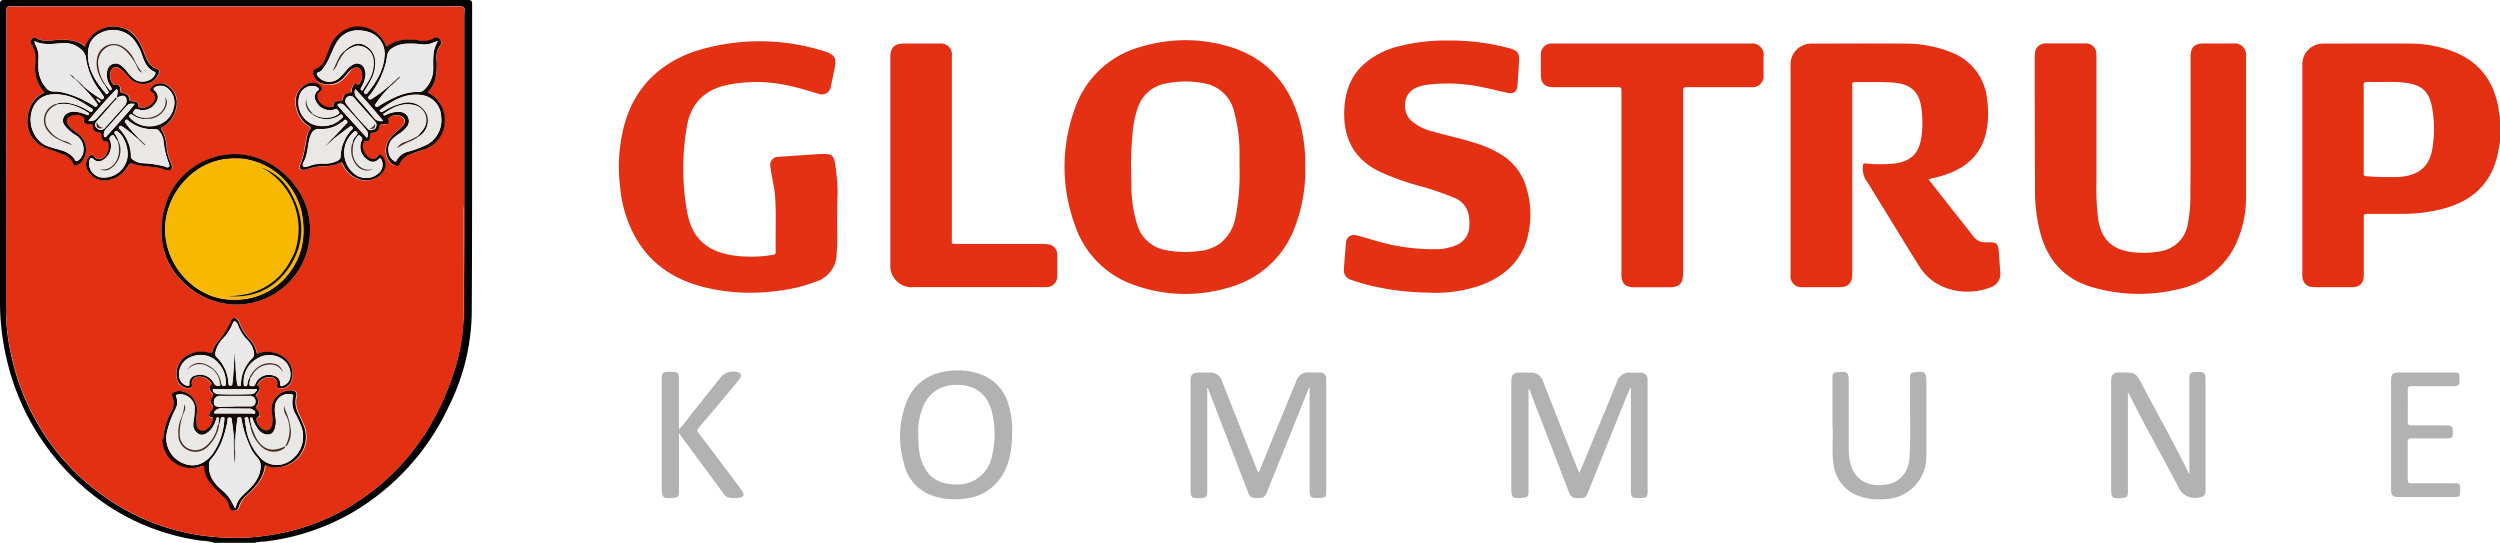
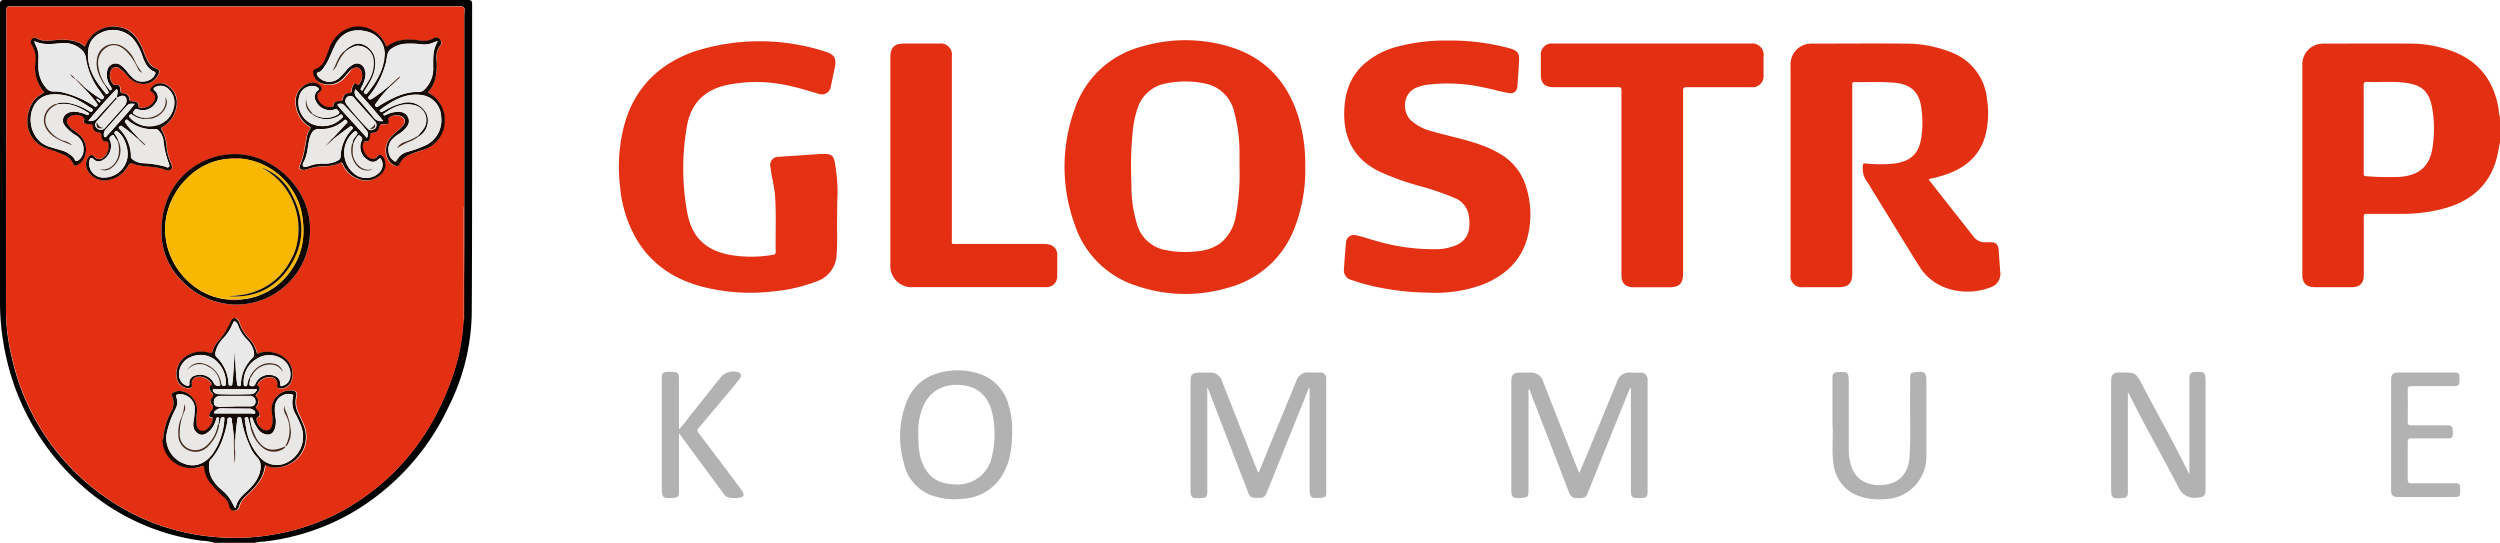
<svg xmlns="http://www.w3.org/2000/svg" id="Layer_1" data-name="Layer 1" viewBox="0 0 529.68 115.02">
  <defs>
    <style>.cls-1{fill:#e43012;}.cls-2{fill:#020202;}.cls-3{fill:#e43013;}.cls-4{fill:#b3b2b2;}.cls-5{fill:#e33012;}.cls-6{fill:#150a06;}.cls-7{fill:#0f0500;}.cls-8{fill:#eae9e9;}.cls-9{fill:#e9e8e7;}.cls-10{fill:#472a1b;}.cls-11{fill:#f9b800;}</style>
  </defs>
  <path class="cls-1" d="M529.68,30.11c-.22,1.09-.39,2.19-.66,3.27-1.48,5.71-5.3,9.09-10.85,10.7a33.49,33.49,0,0,1-9,1.23c-2.56,0-5.12,0-7.68,0-.55,0-.68.16-.67.69,0,4.09,0,8.18,0,12.28,0,1.74-.84,2.57-2.6,2.57h-7.76c-1.78,0-2.66-.87-2.66-2.62V13.78a4.38,4.38,0,0,1,4.41-4.54c6.23,0,12.45-.05,18.68,0a25.38,25.38,0,0,1,8.77,1.64c5.65,2.15,8.74,6.32,9.73,12.19a6.77,6.77,0,0,0,.3,1.78Zm-28.87-2.79V36.6c0,.35-.08.7.49.73a59.22,59.22,0,0,0,7.05.15c4.1-.27,6.37-2.18,7-6a26,26,0,0,0,.1-7.72c-.6-4.43-2.18-5.92-6.65-6.31-2.43-.21-4.86,0-7.29-.09-.59,0-.73.16-.72.73C500.82,21.18,500.81,24.25,500.81,27.32Z" />
  <path class="cls-2" d="M45.36,115a9.56,9.56,0,0,0-2.66-.44,47.38,47.38,0,0,1-25.37-11.69,50.88,50.88,0,0,1-16-27.14A52.63,52.63,0,0,1,0,64.43Q0,32.69,0,.94C0,.15.21,0,1,0Q50,0,99.1,0c.7,0,.93.12.93.89,0,8.19,0,16.38,0,24.57,0,13.63,0,27.27-.08,40.91a45.65,45.65,0,0,1-4.88,19.76,50.92,50.92,0,0,1-20.56,22.54,48.23,48.23,0,0,1-18.58,6.08A7.45,7.45,0,0,0,54,115Zm53-71.23c0-.33,0-.66,0-1V3.64a11.31,11.31,0,0,1,.06-1.3c.06-.64-.07-1-.85-1q-47.73,0-95.45,0c-.6,0-.76.15-.76.75,0,8.22,0,16.43,0,24.64q0,18.66-.07,37.31v.07A43.14,43.14,0,0,0,2.49,75.71a48.91,48.91,0,0,0,20,29.77,47,47,0,0,0,22.8,8.27,46.12,46.12,0,0,0,12.08-.41,46.35,46.35,0,0,0,16.17-5.7c10.68-6.27,17.83-15.46,22-27a43.19,43.19,0,0,0,2.64-12.77,2.21,2.21,0,0,0,.12-1c0-2.27,0-4.55,0-6.83Q98.38,51.88,98.36,43.79Z" />
  <path class="cls-1" d="M408.6,38l4.7,6c1.58,2,3.19,4,4.74,6a3.07,3.07,0,0,0,2.85,1.33l.46,0c1.63-.05,2,.34,2.14,1.95.08,1.4.21,2.8.29,4.21a3,3,0,0,1-2.19,3.44c-4.46,1.75-11.41,1.1-14.9-4.43S400,45.6,396.6,40.17a14.92,14.92,0,0,0-1-1.63,4.6,4.6,0,0,1-.89-3.45c0-.38.1-.49.53-.46a28.67,28.67,0,0,0,6.28,0c3.42-.54,5.06-2.13,5.56-5.54A21.8,21.8,0,0,0,407,22.4c-.5-3.06-2.36-4.6-5.69-4.88-2.79-.24-5.58-.07-8.37-.13-.42,0-.51.15-.5.53,0,1.13,0,2.25,0,3.38V57.91c0,2.13-.8,2.94-2.9,2.94H382a2.34,2.34,0,0,1-2.63-2.65V13.89a4.39,4.39,0,0,1,4.52-4.65c6.54,0,13.07-.06,19.6,0a25.81,25.81,0,0,1,10.46,2.07A11.74,11.74,0,0,1,421,21.12a18.93,18.93,0,0,1-.32,7.46c-1.08,4.07-3.79,6.61-7.61,8.11a24.75,24.75,0,0,1-3.75,1.1C409.11,37.83,408.9,37.9,408.6,38Z" />
  <path class="cls-3" d="M276.54,35a34,34,0,0,1-2.22,13.2,20.61,20.61,0,0,1-13.79,12.66,31.84,31.84,0,0,1-19.78-.32,20.19,20.19,0,0,1-13.06-13,35.82,35.82,0,0,1,0-24.42A20.43,20.43,0,0,1,242,9.84a32.36,32.36,0,0,1,18-.09c8.08,2.27,13,7.71,15.3,15.7A33.76,33.76,0,0,1,276.54,35Zm-13.92.44c0-.9,0-1.79,0-2.69a34,34,0,0,0-1.14-9.09,7.89,7.89,0,0,0-6.34-6,20.37,20.37,0,0,0-8,0A7.7,7.7,0,0,0,241,23,21.2,21.2,0,0,0,240,27.78a76.69,76.69,0,0,0-.28,11.34A27.28,27.28,0,0,0,241,47.8a7.66,7.66,0,0,0,5.8,5.15,21.43,21.43,0,0,0,7.1.26,9.4,9.4,0,0,0,4.58-1.62A9.09,9.09,0,0,0,261.78,46,47.47,47.47,0,0,0,262.62,35.45Z" />
-   <path class="cls-1" d="M464.12,27.91V12c0-2,.82-2.79,2.8-2.79h6.37a2.36,2.36,0,0,1,2.57,2.58c0,10,0,19.91,0,29.86a23,23,0,0,1-2.37,10.52,17.2,17.2,0,0,1-11.78,9.05,35.31,35.31,0,0,1-18.28-.33c-6.23-1.75-9.84-6-11.32-12.22a34.56,34.56,0,0,1-.95-8q-.06-14.22-.06-28.46c0-.31,0-.62.05-.92a2.2,2.2,0,0,1,2.23-2.09c2.84,0,5.69,0,8.53,0a2.21,2.21,0,0,1,2.26,2.23c0,.23,0,.46,0,.69,0,8.72,0,17.45,0,26.17a55.42,55.42,0,0,0,.35,8c.55,3.74,2.34,6,5.66,6.83a11.78,11.78,0,0,0,2,.36,20,20,0,0,0,5.73-.27,7,7,0,0,0,5.63-5.78,31.45,31.45,0,0,0,.53-6.78C464.14,36.45,464.12,32.18,464.12,27.91Z" />
  <path class="cls-3" d="M177.37,45.76c-.09,2.36.13,5.25-.12,8.14a6.16,6.16,0,0,1-4,5.63,34.6,34.6,0,0,1-9.07,2.17A41.18,41.18,0,0,1,149,60.8c-6.18-1.59-11.16-4.86-14.37-10.51a27.07,27.07,0,0,1-3.25-10.7,34.68,34.68,0,0,1,.94-13.3c2.18-7.67,7.22-12.66,14.63-15.33a45.32,45.32,0,0,1,28,0c1.88.62,2.32,1.41,1.91,3.37-.27,1.3-.53,2.6-.81,3.9a1.92,1.92,0,0,1-2.59,1.65c-2.21-.64-4.4-1.34-6.66-1.8a31.16,31.16,0,0,0-12.65-.1c-4.89,1-7.83,4-8.63,8.86a52.14,52.14,0,0,0,.11,18.31c1,5.3,4.13,8.08,9.48,8.93a26.93,26.93,0,0,0,8.64-.09c.42-.07.61-.16.6-.64-.07-3.84.12-7.67-.11-11.51-.13-2.18-.74-4.28-1-6.43a1.73,1.73,0,0,1,1.73-2.19l8.8-.59c.36,0,.72,0,1.08,0,1.27,0,1.74.4,2,1.65a38.77,38.77,0,0,1,.62,6.71C177.38,42.36,177.37,43.79,177.37,45.76Z" />
  <path class="cls-3" d="M306.77,8.59A47.94,47.94,0,0,1,320,10.28c1.51.45,1.93,1,1.85,2.54-.09,1.79-.22,3.57-.35,5.36-.1,1.22-.74,1.75-2,1.51-1.73-.33-3.43-.82-5.16-1.16A35.13,35.13,0,0,0,302.06,18a9.36,9.36,0,0,0-1.63.44c-3.42,1.16-3.32,5.25-1.56,7a10.62,10.62,0,0,0,4.72,2.43c3.15.9,6.36,1.55,9.46,2.59a24.34,24.34,0,0,1,4.75,2.12,12.06,12.06,0,0,1,5.54,7,19.36,19.36,0,0,1,.3,10.67c-1.31,5-4.74,8.1-9.4,10A28.74,28.74,0,0,1,302.66,62a56.05,56.05,0,0,1-12.24-1.48,39.82,39.82,0,0,1-4-1.18,2.12,2.12,0,0,1-1.67-2.43c.11-1.83.26-3.67.43-5.5a1.69,1.69,0,0,1,2.19-1.56c1.61.38,3.18.93,4.78,1.36A43.1,43.1,0,0,0,304,52.8a11.15,11.15,0,0,0,4.56-.87,4.37,4.37,0,0,0,2.74-3.85,9.92,9.92,0,0,0-.1-2.37,4.83,4.83,0,0,0-3.09-3.8,58.75,58.75,0,0,0-7.61-2.58,55.27,55.27,0,0,1-8.27-3c-5.2-2.57-7.53-6.8-7.43-12.52.07-3.85,1.1-7.31,3.95-10a17.15,17.15,0,0,1,7.81-4.05A39.34,39.34,0,0,1,306.77,8.59Z" />
  <path class="cls-1" d="M350,9.23h20.9A2.41,2.41,0,0,1,373.65,12c0,1.3,0,2.61,0,3.91a2.35,2.35,0,0,1-2.58,2.57c-4.56,0-9.12,0-13.68,0-.63,0-.8.13-.79.78q0,19.31,0,38.61c0,2.25-.79,3-3.05,3h-7.38c-1.8,0-2.63-.84-2.63-2.62V19.47c0-1,0-1-1.07-1H329.11c-1.79,0-2.65-.84-2.65-2.61V11.77A2.29,2.29,0,0,1,329,9.23Z" />
  <path class="cls-1" d="M188.64,34V12.15c0-2.09.83-2.92,2.94-2.92H199a2.36,2.36,0,0,1,2.67,2.69q0,19.33,0,38.68c0,1.2-.17,1.08,1,1.08h18.13a6.42,6.42,0,0,1,1.45.13A2.12,2.12,0,0,1,224,53.88c0,1.56,0,3.12,0,4.68a2.29,2.29,0,0,1-2.54,2.28H193.53A4.51,4.51,0,0,1,188.64,56Z" />
  <path class="cls-4" d="M323.85,82.38v21.69c0,1.1-.23,1.33-1.33,1.42-2.1.16-2.32,0-2.32-2.16V81c0-1.67.39-2.06,2.08-2.06.67,0,1.33,0,2,0a2.58,2.58,0,0,1,2.64,1.83l3.41,8.7,4.05,10.27a4.5,4.5,0,0,0,.24.45c.59-1.42,1.14-2.73,1.68-4q3.13-7.62,6.27-15.24a2.71,2.71,0,0,1,3-2c.63.06,1.28,0,1.92,0a1.44,1.44,0,0,1,1.59,1.55c0,.26,0,.51,0,.77v22.87c0,1.11-.21,1.32-1.34,1.37-2.08.09-2.2,0-2.2-2.08V82.17l-.14,0c-.45,1.07-.9,2.13-1.33,3.2q-3.84,9.53-7.66,19.06c-.4,1-.65,1.12-2,1.11-.84,0-1.56-.09-1.94-1.09-2.7-7.11-5.46-14.21-8.2-21.31A1.1,1.1,0,0,0,323.85,82.38Z" />
  <path class="cls-4" d="M277.34,82.15l-2.5,6.22q-3.27,8.1-6.53,16.21a1.35,1.35,0,0,1-1.28.91h-.77c-1.22,0-1.44-.18-1.87-1.3l-8.5-22c-.19.26-.1.54-.1.78q0,10.61,0,21.19c0,1.08-.2,1.29-1.27,1.36-2.09.13-2.28,0-2.28-2.09q0-11.24,0-22.49c0-1.64.33-2,2-2,.66,0,1.33,0,2,0a2.51,2.51,0,0,1,2.68,1.85l7.5,19c.05.12.07.25.28.33L269,94.43l5.64-13.68a2.54,2.54,0,0,1,2.76-1.83c.72,0,1.44,0,2.15,0A1.29,1.29,0,0,1,281,80.4c0,1.53,0,3.07,0,4.6v19.27c0,.93-.15,1.1-1.07,1.21h-.23c-2.07.11-2.23,0-2.23-2.08V82.18Z" />
  <path class="cls-4" d="M463.87,100.43V98.82c0-6.27,0-12.54,0-18.81,0-.81.32-1.1,1-1.19l.3,0c1.93-.1,2.13.08,2.13,2v22.79c0,1.45-.38,1.7-1.81,1.84a3.72,3.72,0,0,1-4-2.35c-3.45-6.57-7.11-13-10.42-19.65a2.6,2.6,0,0,0-.23-.3v.75c0,6.81,0,13.62,0,20.42,0,.74-.21,1.11-.94,1.16-.13,0-.25,0-.38.06-2,.16-2.23-.09-2.23-2V80.91c0-1.6.39-2,2-2,3.16,0,3.25,0,4.73,2.88,3.17,6.07,6.55,12,9.57,18.19C463.64,100.09,463.71,100.17,463.87,100.43Z" />
  <path class="cls-4" d="M214.45,91.25c0,3.79-.47,6.89-2.23,9.66a10.37,10.37,0,0,1-8.16,4.76,14.61,14.61,0,0,1-6.57-.68,9.26,9.26,0,0,1-6-6.92,20.2,20.2,0,0,1,.7-13.2c1.59-3.71,4.57-5.65,8.48-6.23a14.43,14.43,0,0,1,6.81.56,9.35,9.35,0,0,1,6.2,6.58A17.14,17.14,0,0,1,214.45,91.25Zm-19.87.92a20.91,20.91,0,0,0,.18,3.36,9.31,9.31,0,0,0,2,4.83c1.56,1.77,3.58,2.24,5.86,2.28a7.34,7.34,0,0,0,7.53-5.92,20.06,20.06,0,0,0,.26-8.27c-.62-3.79-2.61-6.44-6.59-6.85-3.27-.33-6.3.7-8,4A13.36,13.36,0,0,0,194.58,92.17Z" />
  <path class="cls-4" d="M143.86,91.8v12.26c0,1.15-.18,1.34-1.3,1.43-2.1.17-2.35-.06-2.35-2.15V80.24c0-1.21.22-1.43,1.42-1.46,2.18,0,2.23,0,2.23,2.18v10A22.32,22.32,0,0,0,146,88.34c2.29-2.85,4.55-5.72,6.84-8.57a3.46,3.46,0,0,1,3.7-.84c.49.21.62.72.2,1.27-.7.94-1.46,1.84-2.21,2.74-2.18,2.61-4.36,5.22-6.57,7.8-.35.41-.18.67.06,1,2.54,3.36,5.09,6.72,7.62,10.09.56.74,1.11,1.47,1.62,2.24s.32,1.23-.62,1.38a6.47,6.47,0,0,1-2.06,0,1.79,1.79,0,0,1-1.24-.8q-4.41-6-8.86-12C144.33,92.37,144.15,92.17,143.86,91.8Z" />
  <path class="cls-4" d="M388.25,88.52c0-2.89,0-5.78,0-8.67a.9.9,0,0,1,.92-1h.15c2.21-.18,2.38,0,2.38,2.17,0,4.71,0,9.42,0,14.13a12,12,0,0,0,.44,3.32c1,3.49,4,4.63,7.13,4.25,3.57-.43,5.12-2.92,5.31-5.92.29-4.6.05-9.21.12-13.81,0-1.07,0-2.15,0-3.22a.73.73,0,0,1,.67-.85l.3-.06c2.17-.27,2.48,0,2.48,2.15,0,5.27,0,10.54,0,15.81a9,9,0,0,1-8.89,8.93,12.71,12.71,0,0,1-6.13-.94,8.11,8.11,0,0,1-4.65-6.43c-.4-2.51-.11-5-.18-7.58C388.23,90,388.25,89.26,388.25,88.52Z" />
  <path class="cls-4" d="M506.6,92.06c0-3.83,0-7.67,0-11.51,0-1.28.35-1.62,1.64-1.62,3.92,0,7.84,0,11.76,0,.92,0,1.06.14,1.1,1v.46c0,1.3-.12,1.42-1.39,1.42-2.94,0-5.89,0-8.83,0-.56,0-.75.13-.75.72q.06,3.42,0,6.83c0,.64.22.76.8.76,2.51,0,5,0,7.53,0,.95,0,1.2.25,1.23,1.22v.54c0,.84-.23,1-1.06,1-2.56,0-5.13,0-7.69,0-.64,0-.81.19-.81.83,0,2.63,0,5.26,0,7.9,0,.59.14.79.76.78,3.07,0,6.15,0,9.22,0,1,0,1.11.15,1.13,1.11,0,1.82,0,1.82-1.79,1.82H508.17c-1.19,0-1.57-.37-1.57-1.55C506.59,99.89,506.6,96,506.6,92.06Z" />
  <path class="cls-5" d="M98.24,67.86A43.19,43.19,0,0,1,95.6,80.63c-4.2,11.55-11.35,20.74-22,27a46.35,46.35,0,0,1-16.17,5.7,46.12,46.12,0,0,1-12.08.41,47,47,0,0,1-22.8-8.27,48.91,48.91,0,0,1-20-29.77A43.14,43.14,0,0,1,1.28,64.16v-.07q0-18.66.07-37.31c0-8.21,0-16.42,0-24.64,0-.6.16-.75.76-.75q47.73,0,95.45,0c.78,0,.91.32.85,1a11.31,11.31,0,0,0-.06,1.3V42.79c0,.34,0,.67,0,1-.22.27-.12.59-.12.89Zm-7.6-48.28A6.37,6.37,0,0,0,92.37,16a13.71,13.71,0,0,0,.17-3.13,4.16,4.16,0,0,1,.68-3.06,1.06,1.06,0,0,0,0-1.47,1,1,0,0,0-1.41-.13,4.55,4.55,0,0,1-3.1.36c-2.27-.29-4.51-.29-6.47,1.17-.36.27-.4,0-.5-.22a6.34,6.34,0,0,0-6.89-3.69,6.85,6.85,0,0,0-4.89,4.36c-.37.84-.67,1.71-1,2.55a3.45,3.45,0,0,1-2,2,.66.66,0,0,0-.48.77,2.61,2.61,0,0,0,1.22,2,4.34,4.34,0,0,0,5.16-.84c.41-.43.78-.88,1.18-1.32A2.94,2.94,0,0,1,75,14.41a1.1,1.1,0,0,1,1.54.57A2.83,2.83,0,0,1,76,17.85c-.14.13-.29.36-.5.09-.38-.48-.54-.09-.72.17a1.79,1.79,0,0,0-.3,1c0,.45-.2.66-.64.66a1.19,1.19,0,0,0-1.25,1.11c-.09.47-.31.52-.71.57-.61.06-1.34.07-1.34,1,0,.21-.23.23-.41.27a2.71,2.71,0,0,1-2.91-1.85c-.1-.45-.16-.9.31-1.24.76-.56.76-1,0-1.6a2.14,2.14,0,0,0-1.65-.48,4,4,0,0,0-3.22,3,6.27,6.27,0,0,0,2.65,6.19c.37.24.52.38.22.8a3.25,3.25,0,0,0-.52,1.19c-.45,2.11-.61,4.28-1.53,6.3-.32.7.14,1.1.93,1a3.08,3.08,0,0,0,.6-.14,11.58,11.58,0,0,1,3.45-.65,7.74,7.74,0,0,0,3.37-.61c.44-.24.57-.14.77.28a5.64,5.64,0,0,0,4,3.26,4.43,4.43,0,0,0,4.44-1.62,2.82,2.82,0,0,0,0-3.3c-.45-.54-.81-.58-1.23,0a1.09,1.09,0,0,1-1.14.43c-1.27-.14-2.38-2.46-1.68-3.5.06-.08.16-.2.21-.19,1.16.22,1-.68,1.13-1.32.06-.38.2-.46.53-.48a1.27,1.27,0,0,0,1.33-1.05c.1-.57.25-.82.93-.79.46,0,1.51.13,1-1,0-.07.07-.23.14-.32a2.51,2.51,0,0,1,3-.17c.7.62.59,1.29-.4,2.26-.34.34-.73.64-1.1,1s-.7.6-1,.93a4.29,4.29,0,0,0-.59,4.78,2.84,2.84,0,0,0,1.47,1.28.63.63,0,0,0,.93-.36,3.94,3.94,0,0,1,2.42-2.1c1-.34,2-.62,2.91-1a6.36,6.36,0,0,0,4.24-6A6.5,6.5,0,0,0,90.64,19.58Zm-81.24,0a7.59,7.59,0,0,0-2,1.37C4.92,24.09,5,29.57,9.77,31.39a32.13,32.13,0,0,1,3.66,1.35,3.59,3.59,0,0,1,2.06,1.95c.12.38.41.42.74.29a3,3,0,0,0,.91-.57,4.17,4.17,0,0,0,0-5.58,13.57,13.57,0,0,0-1.66-1.37,3.92,3.92,0,0,1-1.13-1.23,1,1,0,0,1,.4-1.51,2.5,2.5,0,0,1,2.75,0c.31.2.54.4.28.79s0,.42.2.55a2.16,2.16,0,0,0,1.19.25c.41,0,.54.13.56.51a1.24,1.24,0,0,0,1.18,1.21c.54.06.59.33.63.74s.27,1.18.77,1.15c.73-.05.73.4.75.77a3,3,0,0,1-1.22,2.68A1.27,1.27,0,0,1,20,33.18c-.43-.53-.83-.46-1.19,0a2.54,2.54,0,0,0-.32,2.74,4,4,0,0,0,4,2.27A5.86,5.86,0,0,0,27,35.44c.59-1,.61-1,1.73-.59a5.45,5.45,0,0,0,.82.2c1.83.33,3.73.21,5.49.94a1.38,1.38,0,0,0,.45.08c.89,0,1.16-.31.93-1.17a2.34,2.34,0,0,0-.19-.5,10.17,10.17,0,0,1-.87-3.16,8.5,8.5,0,0,0-1.09-3.87c-.25-.36.13-.43.32-.54a5.81,5.81,0,0,0,2.73-3.74,4.38,4.38,0,0,0-2.16-5.22,2.46,2.46,0,0,0-3.13.81.48.48,0,0,0,.16.76,1.4,1.4,0,0,1,.39,2.16,2.89,2.89,0,0,1-2.75,1.18c-.18,0-.44-.05-.42-.25.1-1.12-.74-1-1.41-1.09-.36,0-.48-.16-.53-.5a1.3,1.3,0,0,0-1.21-1.19c-.58,0-.7-.22-.72-.77,0-.89-.32-1.08-1.14-1a.39.39,0,0,1-.33-.14A2.74,2.74,0,0,1,23.49,15a1.13,1.13,0,0,1,1.83-.45A8.57,8.57,0,0,1,27,16.07a4.37,4.37,0,0,0,3.14,1.7,3.45,3.45,0,0,0,3.57-2.22c.14-.46.09-.78-.44-1a3.36,3.36,0,0,1-1.92-1.67c-.58-1-.86-2.13-1.37-3.16-1-2-2.38-3.71-4.76-4a6.26,6.26,0,0,0-6.94,3.76,2.9,2.9,0,0,1-.2.38c-1.55-1.33-3.38-1.48-5.28-1.44-1.68,0-3.4.68-5-.38a.8.8,0,0,0-1,.29.93.93,0,0,0,0,1.14,5.82,5.82,0,0,1,.8,3.61A8,8,0,0,0,9.4,19.61ZM34.56,93.1a6.11,6.11,0,0,0,8.2,5.71c.4-.14.62-.2.65.37a5.91,5.91,0,0,0,1.35,3.21,27.79,27.79,0,0,0,2.81,2.93,3.45,3.45,0,0,1,1.13,1.86c.1.53.36,1,1,1s1-.43,1.11-1a4.66,4.66,0,0,1,1.43-2.12c1.84-1.72,3.62-3.51,4-6.19,0-.38.24-.28.47-.18a4.31,4.31,0,0,0,2.1.34,6.47,6.47,0,0,0,5.55-9.16c-.31-.75-.68-1.48-1-2.22a5.25,5.25,0,0,1-.51-3.5c.23-1,0-1.32-1-1.43A4,4,0,0,0,57.58,87c.05.66.16,1.32.2,2,.07,1.21-.32,2.06-1,2.21s-1.73-.5-2.18-1.5a2.32,2.32,0,0,1-.19-.58c-.07-.34-.1-.67.37-.77s.28-.32.24-.55a1.88,1.88,0,0,0-.64-1.11c-.22-.19-.25-.31,0-.54a1.5,1.5,0,0,0,0-2c-.24-.32-.11-.42.08-.67.38-.52,1-1.06.18-1.74-.14-.11,0-.28.05-.42a2.91,2.91,0,0,1,3-1.33,1.38,1.38,0,0,1,1.07,1.66c-.06.48.14.65.58.7a2.37,2.37,0,0,0,2.38-1.47,4.42,4.42,0,0,0-1.62-5.22A6.1,6.1,0,0,0,55,74.77c-.18,0-.47.36-.55-.15a6.35,6.35,0,0,0-1.59-2.85,9.34,9.34,0,0,1-2-3.13c-.17-.54-.39-1.24-1.08-1.25s-.83.64-1,1.11A14.38,14.38,0,0,1,46.47,72,6.44,6.44,0,0,0,45,74.4c-.11.46-.27.53-.73.39a5.7,5.7,0,0,0-4.39.44,4.48,4.48,0,0,0-2.4,5.13A2.49,2.49,0,0,0,40,82.29c.47,0,.77-.13.65-.74a1.4,1.4,0,0,1,1.27-1.68A3,3,0,0,1,44.57,81c.17.18.36.48.16.68-.66.65-.23,1.19.17,1.66a.62.62,0,0,1,0,1,1.11,1.11,0,0,0-.11,1.37c.63.69.26,1.12-.19,1.61a1,1,0,0,0-.17.34c-.15.39-.27.77.36.83.36,0,.27.32.23.53a3.1,3.1,0,0,1-1.23,2A1.24,1.24,0,0,1,41.69,90a12.76,12.76,0,0,1,.06-2.83,4,4,0,0,0-3.41-4.3,2.46,2.46,0,0,0-1.69.36c-.22.14-.42.31-.25.62a3.56,3.56,0,0,1-.14,3.38A14.22,14.22,0,0,0,34.56,93.1ZM50.13,64.54A15.65,15.65,0,0,0,65.69,48.69c.09-8.82-7.89-16.16-16.1-16-8,.11-15.69,6.35-15.38,16.89a14.5,14.5,0,0,0,4.55,10.19A16.1,16.1,0,0,0,50.13,64.54Z" />
  <path class="cls-3" d="M98.24,67.86V44.68c0-.3-.1-.62.12-.89q0,8.1,0,16.19c0,2.28,0,4.56,0,6.83A2.21,2.21,0,0,1,98.24,67.86Z" />
  <path class="cls-6" d="M90.64,19.58a6.5,6.5,0,0,1,3.6,6.05,6.36,6.36,0,0,1-4.24,6c-1,.34-2,.62-2.91,1a3.94,3.94,0,0,0-2.42,2.1.63.63,0,0,1-.93.36,2.84,2.84,0,0,1-1.47-1.28A4.29,4.29,0,0,1,82.86,29c.32-.33.68-.63,1-.93s.76-.62,1.1-1c1-1,1.1-1.64.4-2.26a2.51,2.51,0,0,0-3,.17c-.07.09-.17.25-.14.32.52,1.15-.53,1-1,1-.68,0-.83.22-.93.79a1.27,1.27,0,0,1-1.33,1.05c-.33,0-.47.1-.53.48-.09.64,0,1.54-1.13,1.32,0,0-.15.11-.21.19-.7,1,.41,3.36,1.68,3.5a1.09,1.09,0,0,0,1.14-.43c.42-.56.78-.52,1.23,0a2.82,2.82,0,0,1,0,3.3,4.43,4.43,0,0,1-4.44,1.62,5.64,5.64,0,0,1-4-3.26c-.2-.42-.33-.52-.77-.28a7.74,7.74,0,0,1-3.37.61,11.58,11.58,0,0,0-3.45.65,3.08,3.08,0,0,1-.6.14c-.79.11-1.25-.29-.93-1,.92-2,1.08-4.19,1.53-6.3a3.25,3.25,0,0,1,.52-1.19c.3-.42.15-.56-.22-.8a6.27,6.27,0,0,1-2.65-6.19,4,4,0,0,1,3.22-3,2.14,2.14,0,0,1,1.65.48c.73.6.73,1,0,1.6-.47.34-.41.79-.31,1.24a2.71,2.71,0,0,0,2.91,1.85c.18,0,.41-.06.41-.27,0-.94.73-.95,1.34-1,.4,0,.62-.1.71-.57a1.19,1.19,0,0,1,1.25-1.11c.44,0,.64-.21.64-.66a1.79,1.79,0,0,1,.3-1c.18-.26.34-.65.72-.17.21.27.36,0,.5-.09A2.83,2.83,0,0,0,76.54,15,1.1,1.1,0,0,0,75,14.41a2.94,2.94,0,0,0-1.09.82c-.4.44-.77.89-1.18,1.32a4.34,4.34,0,0,1-5.16.84,2.61,2.61,0,0,1-1.22-2,.66.66,0,0,1,.48-.77,3.45,3.45,0,0,0,2-2c.38-.84.68-1.71,1-2.55a6.85,6.85,0,0,1,4.89-4.36A6.34,6.34,0,0,1,81.7,9.47c.1.26.14.49.5.22,2-1.46,4.2-1.46,6.47-1.17a4.55,4.55,0,0,0,3.1-.36,1,1,0,0,1,1.41.13,1.06,1.06,0,0,1,0,1.47,4.16,4.16,0,0,0-.68,3.06A13.71,13.71,0,0,1,92.37,16,6.37,6.37,0,0,1,90.64,19.58ZM79.5,27.21a1.11,1.11,0,0,0-.13-1.57c-1.45-1.61-2.9-3.22-4.32-4.86a1,1,0,0,0-1.47-.23,1.08,1.08,0,0,0-.16,1.56,57.72,57.72,0,0,0,4.42,5.07,1,1,0,0,0,1.37.21C79.33,27.37,79.46,27.35,79.5,27.21Zm-4.78,2.91c0-.57.39-.92.69-1.33s.45-.56.13-.87-.61.06-.83.26a5.73,5.73,0,0,0,.46,8.72,3.93,3.93,0,0,0,5.33-.51,2.35,2.35,0,0,0,.32-2.5c-.15-.29-.26-.55-.64-.15a1.59,1.59,0,0,1-2.21.19,3.24,3.24,0,0,1-1.32-4.2c.25-.6-.18-.75-.44-1s-.45.15-.61.32a4.21,4.21,0,0,0-.74,1.5C74.67,30.46,74.77,30.27,74.72,30.12Zm-8.76-6,.17-.15a4.86,4.86,0,0,0,5.38.31c.22-.16.54-.31.27-.64s-.31-.67-.87-.47a3.25,3.25,0,0,1-4-1.77,1.73,1.73,0,0,1,.45-2.26c.26-.16.21-.29.06-.46a1.34,1.34,0,0,0-.64-.4,2.84,2.84,0,0,0-3.41,2.19,5,5,0,0,0,2.51,5.7,5.75,5.75,0,0,0,6.38-1c.16-.19.59-.35.26-.74s-.54,0-.76.12A5.08,5.08,0,0,1,66,24.12Zm4.6,5.05c.91-1,1.82-1.93,2.71-2.92.16-.18.57-.33.18-.73s-.54,0-.75.14a7.26,7.26,0,0,1-5,1.67,1.6,1.6,0,0,0-1.73,1,4.84,4.84,0,0,0-.46,1.29c-.34,1.56-.36,3.19-1.16,4.64-.15.27-.33.7-.09.94s.68.11,1,0a1.11,1.11,0,0,0,.29-.1,7.8,7.8,0,0,1,2.92-.49A5.76,5.76,0,0,0,71.62,34a1,1,0,0,0,.55-.84,8.58,8.58,0,0,1,2.3-5.61c.15-.17.43-.3.17-.62s-.5-.1-.7.06c-1.07.79-2.12,1.6-3.17,2.41Zm18.18-.26-.18-.12c.4-.49.84-1,1.2-1.49a3.26,3.26,0,0,0-1.93-5c-2.37-.59-4.37.3-6.24,1.62-.15.1-.47.15-.34.4s.38.11.59,0a5.46,5.46,0,0,1,2.89-.59,1.93,1.93,0,0,1,1.48,3.14,6.3,6.3,0,0,1-1.64,1.49,7.26,7.26,0,0,0-1.73,1.49c-.94,1.27-.66,3.45.56,4.18.15.09.36.45.59,0a3.83,3.83,0,0,1,2.55-1.91,22.37,22.37,0,0,0,3.1-1.1,5.88,5.88,0,0,0,3.83-6.25,4.78,4.78,0,0,0-4.3-4.64c-3.36-.41-6,1.21-8.55,3.1-.09.07-.26.15-.13.29s.21.31.43.21l.48-.24a13,13,0,0,1,4.45-1.76,4.34,4.34,0,0,1,4.66,2.72A3.92,3.92,0,0,1,88.74,28.91ZM73,10.77a6,6,0,0,1,1.6-1.18,2.72,2.72,0,0,1,2.51-.06,3.94,3.94,0,0,1,2.36,3.33,7.55,7.55,0,0,1-1,4.26c-.38.72-.82,1.41-1.25,2.1a.43.43,0,0,0,.1.65c.21.19.31,0,.42-.1,1.9-2.33,3.46-4.82,3.68-7.92a4.8,4.8,0,0,0-3.16-5c-3-1-5.82-.32-7.35,2.86-.35.71-.65,1.44-1,2.17a10.66,10.66,0,0,1-1.59,2.78,1.36,1.36,0,0,1-.69.58c-.75.17-.54.57-.24,1a3.06,3.06,0,0,0,4.2.47,12.8,12.8,0,0,0,1.79-1.89,4.6,4.6,0,0,1,1.48-1.19,1.65,1.65,0,0,1,2.32.92,3,3,0,0,1,.2,1.66,6.66,6.66,0,0,1-.83,2.28c-.13.23-.28.49,0,.65s.32-.18.41-.33c.45-.68.91-1.36,1.3-2.07a7,7,0,0,0,.84-3.91A3.35,3.35,0,0,0,75.55,9.7a6.26,6.26,0,0,0-2.36,1.22Zm9.51,7.36.17.16a3.47,3.47,0,0,1-.25.29,23.68,23.68,0,0,0-2.8,3.35c-.12.18-.3.36-.08.6s.41.09.61,0,.51-.33.78-.48c2.43-1.39,4.9-2.66,7.82-2.55a1.54,1.54,0,0,0,1.1-.46,6.22,6.22,0,0,0,1.89-4.83c0-1.85-.13-3.72,1-5.52-.42.14-.67.19-.89.29a4.8,4.8,0,0,1-2.77.38,17.17,17.17,0,0,0-2.68-.11,6,6,0,0,0-3.53,1.08C82,11,82,12,81.84,13a18.75,18.75,0,0,1-3.52,7.23c-.13.19-.49.35-.2.7s.55.1.8-.05A36.58,36.58,0,0,0,82.54,18.13ZM77.73,29.2a1.27,1.27,0,0,0-.06-1.54c-1.5-1.85-3.09-3.62-4.74-5.33A1.1,1.1,0,0,0,71.88,22c-.32.06-.55.18-.2.54s.59.64.88,1ZM75.29,18.9a1.63,1.63,0,0,0,.38,1.87q1.8,2,3.51,4.14a1.9,1.9,0,0,0,2,.71C79.28,23.31,77.37,21.09,75.29,18.9Z" />
  <path class="cls-6" d="M9.4,19.61a8,8,0,0,1-1.88-6.52,5.82,5.82,0,0,0-.8-3.61.93.93,0,0,1,0-1.14.8.8,0,0,1,1-.29c1.61,1.06,3.33.41,5,.38,1.9,0,3.73.11,5.28,1.44a2.9,2.9,0,0,0,.2-.38,6.26,6.26,0,0,1,6.94-3.76c2.38.33,3.77,2,4.76,4,.51,1,.79,2.16,1.37,3.16a3.36,3.36,0,0,0,1.92,1.67c.53.17.58.49.44,1a3.45,3.45,0,0,1-3.57,2.22A4.37,4.37,0,0,1,27,16.07a8.57,8.57,0,0,0-1.67-1.57,1.13,1.13,0,0,0-1.83.45A2.74,2.74,0,0,0,24,17.86a.39.39,0,0,0,.33.14c.82-.1,1.1.09,1.14,1,0,.55.14.74.72.77a1.3,1.3,0,0,1,1.21,1.19c0,.34.17.46.53.5.67.07,1.51,0,1.41,1.09,0,.2.24.22.42.25a2.89,2.89,0,0,0,2.75-1.18,1.4,1.4,0,0,0-.39-2.16.48.48,0,0,1-.16-.76,2.46,2.46,0,0,1,3.13-.81,4.38,4.38,0,0,1,2.16,5.22,5.81,5.81,0,0,1-2.73,3.74c-.19.11-.57.18-.32.54a8.5,8.5,0,0,1,1.09,3.87,10.17,10.17,0,0,0,.87,3.16,2.34,2.34,0,0,1,.19.5c.23.86,0,1.2-.93,1.17A1.38,1.38,0,0,1,35,36c-1.76-.73-3.66-.61-5.49-.94a5.45,5.45,0,0,1-.82-.2c-1.12-.38-1.14-.39-1.73.59a5.86,5.86,0,0,1-4.47,2.77,4,4,0,0,1-4-2.27,2.54,2.54,0,0,1,.32-2.74c.36-.48.76-.55,1.19,0a1.27,1.27,0,0,0,1.82.23A3,3,0,0,0,23,30.73c0-.37,0-.82-.75-.77-.5,0-.72-.63-.77-1.15s-.09-.68-.63-.74a1.24,1.24,0,0,1-1.18-1.21c0-.38-.15-.54-.56-.51A2.16,2.16,0,0,1,18,26.1c-.23-.13-.38-.28-.2-.55s0-.59-.28-.79a2.5,2.5,0,0,0-2.75,0,1,1,0,0,0-.4,1.51,3.92,3.92,0,0,0,1.13,1.23,13.57,13.57,0,0,1,1.66,1.37,4.17,4.17,0,0,1,0,5.58,3,3,0,0,1-.91.57c-.33.13-.62.09-.74-.29a3.59,3.59,0,0,0-2.06-1.95,32.13,32.13,0,0,0-3.66-1.35C5,29.57,4.92,24.09,7.42,21A7.59,7.59,0,0,1,9.4,19.61ZM20.63,21c0-.1-.09-.15-.15-.11s0,.14.05.21a1.09,1.09,0,0,0,.23.29c.13.1.19.46.42.26s-.05-.39-.22-.52A1.2,1.2,0,0,0,20.63,21Zm4.14-.28c-.11-.62.42-1.24-.06-1.89-2.1,2.14-4.05,4.39-6,6.75a1.88,1.88,0,0,0,1.94-.69c1.16-1.32,2.36-2.61,3.56-3.9.13-.13.19-.52.54-.28,0,.32-.29.46-.46.66q-1.86,2.13-3.75,4.24c-.4.45-.57.9-.13,1.42l.15.15A1.22,1.22,0,0,0,22.34,27c1.3-1.47,2.61-2.93,3.93-4.4a1.7,1.7,0,0,0,.4-1.92C26.29,20.14,25.62,20.19,24.77,20.76Zm7.06,4.42a4.73,4.73,0,0,1-3.7-.77c-.21-.17-.46-.24-.67,0s-.07.42.11.6a5.59,5.59,0,0,0,5.7,1.51,4.92,4.92,0,0,0,3.49-3.65,3.9,3.9,0,0,0-1.32-4.2,2.41,2.41,0,0,0-2.66-.14c-.32.22-.31.39-.06.65A1.8,1.8,0,0,1,33,21.78a3.19,3.19,0,0,1-3.85,1.36c-.6-.23-.62.28-.85.51s0,.44.21.59a3.93,3.93,0,0,0,1.68.68C30.66,25.28,31.3,24.88,31.83,25.18ZM25,30.1A11.42,11.42,0,0,0,24.3,29c-.12-.18-.26-.55-.57-.35s-.64.47-.49.94c0,.12.11.23.15.35a3.44,3.44,0,0,1-1.69,4,1.47,1.47,0,0,1-1.83-.18c-.5-.48-.77-.37-.94.33a3,3,0,0,0,2.87,3.53A5.09,5.09,0,0,0,26.87,34c.62-2-.42-5.15-2-6.14-.16-.11-.28-.21-.44,0s-.29.32-.09.58a3.54,3.54,0,0,1,.74,1.41Zm4.59-.63,0,.24c-1.18-.93-2.27-2-3.53-2.81-.22-.15-.42-.42-.71-.08s0,.49.19.69a8.46,8.46,0,0,1,2.26,5.54.72.72,0,0,0,.28.67,3.74,3.74,0,0,0,2.08.85,21,21,0,0,1,4.92.74c.22.06.46.3.71.06s0-.55,0-.78a17.61,17.61,0,0,1-1.12-4.74,3.74,3.74,0,0,0-1-2.14.87.87,0,0,0-.79-.35,8.14,8.14,0,0,1-5.52-1.67c-.18-.13-.35-.54-.68-.23s0,.6.16.85C27.59,27.45,28.62,28.42,29.54,29.47ZM12.18,22.14,11.87,22a4.93,4.93,0,0,1,2.41-.24,12.54,12.54,0,0,1,4.61,1.78c.26.15.49.27.71-.07s-.1-.45-.29-.57c-.81-.52-1.62-1.07-2.47-1.53A10,10,0,0,0,11.27,20a4.7,4.7,0,0,0-3.42,1.48c-2.51,2.9-1.5,8.36,2.64,9.64.83.26,1.67.48,2.5.73a5.45,5.45,0,0,1,2.65,1.61c.2.23.21.78.7.64a1.8,1.8,0,0,0,.81-.67,2.57,2.57,0,0,0,.51-1.27,3.44,3.44,0,0,0-1.79-3.6,8.27,8.27,0,0,1-2.21-2A1.72,1.72,0,0,1,14,24.16a2.71,2.71,0,0,1,1.73-.5,7.27,7.27,0,0,1,2.59.65c.22.09.36.14.49-.12s-.13-.29-.25-.37C16.64,22.59,14.59,21.66,12.18,22.14Zm10.11-4.3.85,1.08c.09.11.18.29.36.15a.35.35,0,0,0,.13-.42,5.39,5.39,0,0,0-.3-.52,4.12,4.12,0,0,1-.59-3.29,1.79,1.79,0,0,1,2.83-1.06,6.12,6.12,0,0,1,1.3,1.29,8.91,8.91,0,0,0,1.71,1.76c1.34.9,3.63.38,4.21-1,.1-.23.29-.48-.08-.64-1.53-.68-2.12-2.06-2.61-3.51a10.84,10.84,0,0,0-2-3.59A5.78,5.78,0,0,0,21.29,7c-2.09,1-2.92,2.9-2.58,5.7s1.91,5,3.63,7c.09.11.19.36.41.16s.35-.31.18-.59-.53-.87-.79-1.3Zm-4.74.61.17-.17a27.81,27.81,0,0,0,3.57,2.63c.22.12.4.21.61,0s.1-.41,0-.6c-.29-.4-.57-.79-.84-1.19a14.71,14.71,0,0,1-2.81-6.62,3,3,0,0,0-1.35-2.26,5.26,5.26,0,0,0-3.51-1.1c-2,.12-4,.55-6.1-.42a4.08,4.08,0,0,0,.25.77,5.42,5.42,0,0,1,.62,3.18,11,11,0,0,0,0,1.15,6.8,6.8,0,0,0,1.74,4.92,1.83,1.83,0,0,0,1.55.65,7,7,0,0,1,2,.23,21.38,21.38,0,0,1,6.35,2.76c.21.12.42.42.74.11s0-.55-.13-.78A32.05,32.05,0,0,0,17.55,18.45Zm11,3.57c-.66-.06-1.17-.14-1.57.3-1.52,1.68-3,3.36-4.55,5.06A1.58,1.58,0,0,0,22,28.65c0,.18.07.37.26.42s.26-.13.36-.24c.77-.85,1.54-1.7,2.3-2.56C26.13,24.92,27.35,23.59,28.56,22Z" />
  <path class="cls-6" d="M34.56,93.1a14.22,14.22,0,0,1,1.7-5.88,3.56,3.56,0,0,0,.14-3.38c-.17-.31,0-.48.25-.62a2.46,2.46,0,0,1,1.69-.36,4,4,0,0,1,3.41,4.3A12.76,12.76,0,0,0,41.69,90a1.24,1.24,0,0,0,2.11.92,3.1,3.1,0,0,0,1.23-2c0-.21.13-.5-.23-.53-.63-.06-.51-.44-.36-.83a1,1,0,0,1,.17-.34c.45-.49.82-.92.19-1.61a1.11,1.11,0,0,1,.11-1.37.62.62,0,0,0,0-1c-.4-.47-.83-1-.17-1.66.2-.2,0-.5-.16-.68a3,3,0,0,0-2.66-1.09,1.4,1.4,0,0,0-1.27,1.68c.12.61-.18.71-.65.74a2.49,2.49,0,0,1-2.47-1.93,4.48,4.48,0,0,1,2.4-5.13,5.7,5.7,0,0,1,4.39-.44c.46.14.62.07.73-.39A6.44,6.44,0,0,1,46.47,72,14.38,14.38,0,0,0,48.7,68.5c.21-.47.44-1.12,1-1.11s.91.71,1.08,1.25a9.34,9.34,0,0,0,2,3.13,6.35,6.35,0,0,1,1.59,2.85c.08.51.37.2.55.15a6.1,6.1,0,0,1,5.14.83,4.42,4.42,0,0,1,1.62,5.22,2.37,2.37,0,0,1-2.38,1.47c-.44-.05-.64-.22-.58-.7a1.38,1.38,0,0,0-1.07-1.66,2.91,2.91,0,0,0-3,1.33c-.06.14-.19.31-.05.42.83.68.2,1.22-.18,1.74-.19.25-.32.35-.08.67a1.5,1.5,0,0,1,0,2c-.2.23-.17.35,0,.54a1.88,1.88,0,0,1,.64,1.11c0,.23.08.48-.24.55s-.44.43-.37.77a2.32,2.32,0,0,0,.19.58c.45,1,1.44,1.68,2.18,1.5s1-1,1-2.21c0-.66-.15-1.32-.2-2a4,4,0,0,1,4.16-4.2c1,.11,1.28.43,1,1.43a5.25,5.25,0,0,0,.51,3.5c.34.74.71,1.47,1,2.22a6.47,6.47,0,0,1-5.55,9.16,4.31,4.31,0,0,1-2.1-.34c-.23-.1-.42-.2-.47.18-.37,2.68-2.15,4.47-4,6.19a4.66,4.66,0,0,0-1.43,2.12c-.15.54-.44,1-1.11,1s-.87-.51-1-1a3.45,3.45,0,0,0-1.13-1.86,27.79,27.79,0,0,1-2.81-2.93,5.91,5.91,0,0,1-1.35-3.21c0-.57-.25-.51-.65-.37a6.11,6.11,0,0,1-8.2-5.71ZM53.05,80.17c-.06.32-.13.65-.18,1s-.08.57.38.65.67,0,.83-.4a3.11,3.11,0,0,1,4.07-1.76,1.62,1.62,0,0,1,1.2,1.44c0,.82.14.89.88.52A2.17,2.17,0,0,0,61.49,80a3.88,3.88,0,0,0-1.89-4,4.91,4.91,0,0,0-5.31.14,5.55,5.55,0,0,0-2.64,5.27c0,.2,0,.42.29.43a.39.39,0,0,0,.46-.39,4,4,0,0,1,.52-1.5Zm-6.17.93c.06.33.12.68.57.68.28,0,.38-.16.39-.44a6.19,6.19,0,0,0-2.49-5.25,5.05,5.05,0,0,0-4.91-.45A3.89,3.89,0,0,0,38,80a2.3,2.3,0,0,0,1.58,1.71c.32.06.57.11.55-.41a1.59,1.59,0,0,1,1.28-1.76,3.28,3.28,0,0,1,3.87,1.55,1,1,0,0,0,1.32.61C46.88,81.6,46.66,81.24,46.88,81.1ZM53.21,90c-.05.15,0,.34-.14.46-.15-.57-.34-1.13-.45-1.7s-.34-.31-.57-.3-.18.3-.17.46c.07.55.14,1.11.25,1.66a11.71,11.71,0,0,0,2.73,6.06,4.79,4.79,0,0,0,5.23,1.65,6.14,6.14,0,0,0,3.71-8,25.33,25.33,0,0,0-1.12-2.43A5,5,0,0,1,62.09,84c.11-.36-.1-.41-.38-.49A2.92,2.92,0,0,0,58.27,86a9,9,0,0,0,.08,2.37,5,5,0,0,1-.09,2.35c-.24.71-.61,1.32-1.47,1.37a2.66,2.66,0,0,1-2.25-1.35,7.1,7.1,0,0,1-1-2c-.07-.2-.15-.3-.37-.27s-.18.25-.16.41C53.08,89.24,53.15,89.61,53.21,90Zm-6.78.15-.16-.32c0-.26.06-.51.07-.77s.26-.51-.12-.61-.41.28-.48.53a5,5,0,0,1-1.36,2.36c-.61.54-1.28,1-2.13.7A2.14,2.14,0,0,1,40.93,90a5.93,5.93,0,0,1,.07-.83,14.12,14.12,0,0,0,.23-3,3.15,3.15,0,0,0-3.47-2.62c-.36.08-.59.15-.39.64a3.13,3.13,0,0,1-.21,2.52,19.33,19.33,0,0,0-1.87,5.23,5.75,5.75,0,0,0,3.47,6.2c2.25,1,4.49.32,6.21-1.89a14.33,14.33,0,0,0,2.56-7.34c0-.23.1-.49-.26-.51a.44.44,0,0,0-.52.43C46.67,89.26,46.54,89.7,46.43,90.14Zm3.37,5.22c-.19-.27-.09-.59-.12-.89a5.62,5.62,0,0,0-.14-1.87c-.12-1-.2-2.09-.39-3.12-.07-.36.1-1-.5-1s-.43.65-.5,1c-.61,2.9-1.48,5.68-3.54,7.94a1.49,1.49,0,0,0-.32,1c-.16,2.36,1.06,4,2.76,5.45a8.09,8.09,0,0,1,2,2.39c.24.43.45.87.68,1.31l.2.1c.31-2.2,2.17-3.17,3.41-4.63a7.47,7.47,0,0,0,1.59-2.59c.4-1.32.56-2.58-.6-3.68a7.12,7.12,0,0,1-1.29-2A23.14,23.14,0,0,1,51.19,89c-.06-.27,0-.66-.5-.61s-.37.35-.42.61A44.87,44.87,0,0,0,49.8,95.36Zm-.08-20.59h.1c0,.35,0,.7,0,1,.1,1.81.14,3.62.4,5.42,0,.3.06.54.48.51s.33-.3.35-.54a7.86,7.86,0,0,1,2.42-5.38,1.08,1.08,0,0,0,.34-1,4.7,4.7,0,0,0-1.32-2.7,8.64,8.64,0,0,1-2.11-3.33,1.26,1.26,0,0,0-.28-.45c-.29-.34-.61-.35-.75.1a9.72,9.72,0,0,1-2.14,3.32,6.31,6.31,0,0,0-1.49,2.56c-.09.42-.27.88.15,1.28a8.48,8.48,0,0,1,2.54,5.66c0,.28.1.4.41.4s.39-.11.4-.4.11-.71.13-1.07C49.49,78.43,49.6,76.6,49.72,74.77Zm-.09,11.35h3.44c.64,0,1.06-.34,1.07-1a1.13,1.13,0,0,0-1.07-1.17q-3.3-.06-6.59,0a1.22,1.22,0,0,0-1.16,1.35c0,.73.54.91,1.16.91Zm4.83-3.67H45.91c-.28,0-.74-.17-.81.14s.33.65.69.81a2,2,0,0,0,.59.1c2.25.08,4.5.07,6.74,0A1.39,1.39,0,0,0,54.46,82.45Zm-4.72,5.14c1.16,0,2.31,0,3.46,0,.31,0,.83.18.88-.14s-.44-.63-.8-.81a1.24,1.24,0,0,0-.52-.07c-1.95,0-3.89,0-5.83-.07a1.83,1.83,0,0,0-1.31.53c-.12.11-.31.23-.26.43s.31.13.47.13Z" />
  <path class="cls-7" d="M50.13,64.54a16.1,16.1,0,0,1-11.37-4.82,14.5,14.5,0,0,1-4.55-10.19C33.9,39,41.63,32.75,49.59,32.64c8.21-.11,16.19,7.23,16.1,16A15.65,15.65,0,0,1,50.13,64.54Zm-1.67-1.07a6.51,6.51,0,0,0,2.41,0A14.24,14.24,0,0,0,62,56.76c2.37-3.71,2.71-7.75,1.82-12a14.7,14.7,0,0,0-12.53-11.1,7.77,7.77,0,0,0-2.72,0C41.05,34.1,35.31,40.94,35,48,34.7,56.09,41.16,63,48.46,63.47Z" />
  <path class="cls-8" d="M82.54,18.13a36.58,36.58,0,0,1-3.62,2.7c-.25.15-.49.4-.8.05s.07-.51.2-.7A18.75,18.75,0,0,0,81.84,13c.18-1,.15-2,1.1-2.65a6,6,0,0,1,3.53-1.08,17.17,17.17,0,0,1,2.68.11A4.8,4.8,0,0,0,91.92,9c.22-.1.47-.15.89-.29-1.16,1.8-1,3.67-1,5.52A6.22,6.22,0,0,1,89.89,19a1.54,1.54,0,0,1-1.1.46C85.87,19.36,83.4,20.63,81,22c-.27.15-.53.32-.78.48s-.38.27-.61,0,0-.42.08-.6a23.68,23.68,0,0,1,2.8-3.35,3.47,3.47,0,0,0,.25-.29l2-1.91-.13-.14Z" />
  <path class="cls-9" d="M73.19,10.92A6.26,6.26,0,0,1,75.55,9.7a3.35,3.35,0,0,1,3.64,3.12,7,7,0,0,1-.84,3.91c-.39.71-.85,1.39-1.3,2.07-.09.15-.13.47-.41.33s-.17-.42,0-.65a6.66,6.66,0,0,0,.83-2.28,3,3,0,0,0-.2-1.66,1.65,1.65,0,0,0-2.32-.92,4.6,4.6,0,0,0-1.48,1.19,12.8,12.8,0,0,1-1.79,1.89,3.06,3.06,0,0,1-4.2-.47c-.3-.42-.51-.82.24-1a1.36,1.36,0,0,0,.69-.58A10.66,10.66,0,0,0,70,11.88c.31-.73.61-1.46,1-2.17,1.53-3.18,4.36-3.83,7.35-2.86a4.8,4.8,0,0,1,3.16,5c-.22,3.1-1.78,5.59-3.68,7.92-.11.14-.21.29-.42.1a.43.43,0,0,1-.1-.65c.43-.69.87-1.38,1.25-2.1a7.55,7.55,0,0,0,1-4.26,3.94,3.94,0,0,0-2.36-3.33,2.72,2.72,0,0,0-2.51.06A6,6,0,0,0,73,10.77c-1.44,1.07-1.67,2.88-2.59,4.27a3.06,3.06,0,0,0,1-1.3A9.55,9.55,0,0,1,73.19,10.92Z" />
  <path class="cls-9" d="M88.74,28.91a3.92,3.92,0,0,0,1.77-4.48,4.34,4.34,0,0,0-4.66-2.72,13,13,0,0,0-4.45,1.76l-.48.24c-.22.1-.33-.1-.43-.21s0-.22.13-.29c2.54-1.89,5.19-3.51,8.55-3.1a4.78,4.78,0,0,1,4.3,4.64A5.88,5.88,0,0,1,89.64,31a22.37,22.37,0,0,1-3.1,1.1A3.83,3.83,0,0,0,84,34c-.23.46-.44.1-.59,0-1.22-.73-1.5-2.91-.56-4.18a7.26,7.26,0,0,1,1.73-1.49,6.3,6.3,0,0,0,1.64-1.49,1.93,1.93,0,0,0-1.48-3.14,5.46,5.46,0,0,0-2.89.59c-.21.09-.45.28-.59,0s.19-.3.34-.4c1.87-1.32,3.87-2.21,6.24-1.62a3.26,3.26,0,0,1,1.93,5c-.36.53-.8,1-1.2,1.49l-.15.11a12.66,12.66,0,0,1-2.61,1.22,2.78,2.78,0,0,0-1.68,1.34,17.74,17.74,0,0,1,2.46-1.34,7.25,7.25,0,0,0,2-1.08Z" />
  <path class="cls-9" d="M70.77,29.37c1-.81,2.1-1.62,3.17-2.41.2-.16.41-.42.7-.06s0,.45-.17.62a8.58,8.58,0,0,0-2.3,5.61,1,1,0,0,1-.55.84,5.76,5.76,0,0,1-3.16.73,7.8,7.8,0,0,0-2.92.49,1.11,1.11,0,0,1-.29.1c-.35.06-.78.2-1,0s-.06-.67.09-.94c.8-1.45.82-3.08,1.16-4.64a4.84,4.84,0,0,1,.46-1.29,1.6,1.6,0,0,1,1.73-1,7.26,7.26,0,0,0,5-1.67c.21-.16.39-.51.75-.14s0,.55-.18.73c-.89,1-1.8,1.95-2.71,2.92l-1.7,1.89Z" />
  <path class="cls-9" d="M66,24.12a5.08,5.08,0,0,0,5.79.44c.22-.14.44-.52.76-.12s-.1.55-.26.74a5.75,5.75,0,0,1-6.38,1,5,5,0,0,1-2.51-5.7,2.84,2.84,0,0,1,3.41-2.19,1.34,1.34,0,0,1,.64.4c.15.17.2.3-.06.46a1.73,1.73,0,0,0-.45,2.26,3.25,3.25,0,0,0,4,1.77c.56-.2.66.21.87.47s0,.48-.27.64A4.86,4.86,0,0,1,66.13,24a4,4,0,0,1-1.3-3A3,3,0,0,0,66,24.12Zm-1-3.61c0,.06,0,.1,0,.15s0,0,0,.05a.53.53,0,0,0,.06-.1S65,20.55,64.94,20.51Z" />
  <path class="cls-9" d="M74.86,30.57a4.21,4.21,0,0,1,.74-1.5c.16-.17.28-.61.61-.32s.69.38.44,1A3.24,3.24,0,0,0,78,33.93a1.59,1.59,0,0,0,2.21-.19c.38-.4.49-.14.64.15a2.35,2.35,0,0,1-.32,2.5,3.93,3.93,0,0,1-5.33.51,5.73,5.73,0,0,1-.46-8.72c.22-.2.45-.61.83-.26s.06.6-.13.87-.7.76-.69,1.33a5,5,0,0,0,.81,4.95,2.9,2.9,0,0,0,3.36.89l.11-.08s0,0,0,0-.1,0-.08.13a1.18,1.18,0,0,0-.37,0c-1.93.32-3.47-1.42-3.77-3.16A7.73,7.73,0,0,1,74.86,30.57Z" />
  <path class="cls-9" d="M79.21,27.39a1,1,0,0,1-1.37-.21,57.72,57.72,0,0,1-4.42-5.07,1.08,1.08,0,0,1,.16-1.56,1,1,0,0,1,1.47.23c1.42,1.64,2.87,3.25,4.32,4.86a1.11,1.11,0,0,1,.13,1.57l-.15-.14a.8.8,0,0,0,0-.85c-.14.56-.62.76-1.09,1.13l.81-.08Z" />
  <path class="cls-9" d="M77.73,29.2l-5.17-5.71c-.29-.32-.57-.66-.88-1s-.12-.48.2-.54a1.1,1.1,0,0,1,1.05.34c1.65,1.71,3.24,3.48,4.74,5.33A1.27,1.27,0,0,1,77.73,29.2Z" />
  <path class="cls-9" d="M75.29,18.9c2.08,2.19,4,4.41,5.9,6.72a1.9,1.9,0,0,1-2-.71q-1.71-2.11-3.51-4.14A1.63,1.63,0,0,1,75.29,18.9Z" />
  <path class="cls-10" d="M74.86,30.57a7.73,7.73,0,0,0-.1,2.2c.3,1.74,1.84,3.48,3.77,3.16a1.18,1.18,0,0,1,.37,0h0a2.92,2.92,0,0,1-3.36-.9,5,5,0,0,1-.81-4.95C74.77,30.27,74.67,30.46,74.86,30.57Z" />
  <path class="cls-10" d="M73.19,10.92a9.55,9.55,0,0,0-1.78,2.82,3.06,3.06,0,0,1-1,1.3c.92-1.39,1.15-3.2,2.59-4.27Z" />
  <path class="cls-10" d="M66,24.12a3,3,0,0,1-1.13-3.18,4,4,0,0,0,1.3,3Z" />
  <path class="cls-10" d="M82.54,18.13l2.07-1.89.13.14-2,1.91Z" />
  <path class="cls-10" d="M70.77,29.37l-1.91,1.69,1.7-1.89Z" />
-   <path class="cls-9" d="M79.5,27.21c0,.14-.17.16-.29.18l-.1-.12.24-.2Z" />
  <path class="cls-8" d="M17.55,18.45a32.05,32.05,0,0,1,2.8,3.24c.16.23.47.45.13.78s-.53,0-.74-.11a21.38,21.38,0,0,0-6.35-2.76,7,7,0,0,0-2-.23,1.83,1.83,0,0,1-1.55-.65A6.8,6.8,0,0,1,8.12,13.8a11,11,0,0,1,0-1.15A5.42,5.42,0,0,0,7.5,9.47a4.08,4.08,0,0,1-.25-.77c2.05,1,4.08.54,6.1.42a5.26,5.26,0,0,1,3.51,1.1,3,3,0,0,1,1.35,2.26A14.71,14.71,0,0,0,21,19.1c.27.4.55.79.84,1.19.14.19.26.37,0,.6s-.39.14-.61,0a27.81,27.81,0,0,1-3.57-2.63l-1.67-1.56-.06.07Zm-2.77-2.77a.13.13,0,0,0,.15.15,2.18,2.18,0,0,0,.76.78s.11.13.13.12,0-.14,0-.2c-.28-.25-.47-.61-.89-.69.05-.16,0-.17-.16-.14l-.08-.12Z" />
  <path class="cls-9" d="M22.14,18c.26.43.52.87.79,1.3s0,.43-.18.59-.32,0-.41-.16c-1.72-2.09-3.29-4.27-3.63-7S19.2,8,21.29,7a5.78,5.78,0,0,1,6.82,1.14,10.84,10.84,0,0,1,2,3.59c.49,1.45,1.08,2.83,2.61,3.51.37.16.18.41.08.64-.58,1.34-2.87,1.86-4.21,1a8.91,8.91,0,0,1-1.71-1.76,6.12,6.12,0,0,0-1.3-1.29,1.79,1.79,0,0,0-2.83,1.06,4.12,4.12,0,0,0,.59,3.29,5.39,5.39,0,0,1,.3.52.35.35,0,0,1-.13.42c-.18.14-.27,0-.36-.15l-.85-1.08a8.64,8.64,0,0,1-1.44-3.91,3.89,3.89,0,0,1,1-3.25c1.48-1.49,3.16-1.46,4.86.13a12.61,12.61,0,0,1,2.48,3.65,1.46,1.46,0,0,0,.95.95,13.87,13.87,0,0,1-1.73-2.87,6.35,6.35,0,0,0-2.3-2.6,3.58,3.58,0,0,0-5.5,2.27C20.12,14.4,21,16.25,22.14,18ZM30.2,15.5h.05l0,.06Z" />
  <path class="cls-9" d="M12.18,22.14c2.41-.48,4.46.45,6.42,1.68.12.08.38.09.25.37s-.27.21-.49.12a7.27,7.27,0,0,0-2.59-.65,2.71,2.71,0,0,0-1.73.5,1.72,1.72,0,0,0-.38,2.38,8.27,8.27,0,0,0,2.21,2,3.44,3.44,0,0,1,1.79,3.6,2.57,2.57,0,0,1-.51,1.27,1.8,1.8,0,0,1-.81.67c-.49.14-.5-.41-.7-.64A5.45,5.45,0,0,0,13,31.83c-.83-.25-1.67-.47-2.5-.73-4.14-1.28-5.15-6.74-2.64-9.64A4.7,4.7,0,0,1,11.27,20a10,10,0,0,1,5.57,1.39c.85.46,1.66,1,2.47,1.53.19.12.53.2.29.57s-.45.22-.71.07a12.54,12.54,0,0,0-4.61-1.78,4.93,4.93,0,0,0-2.41.24,3.61,3.61,0,0,0-1.81,5.64c1.32,1.81,3.39,2.38,5.3,3.2a3.64,3.64,0,0,0-1.9-1,6.62,6.62,0,0,1-3.12-2.37,3.2,3.2,0,0,1-.12-3.79A3.81,3.81,0,0,1,12.18,22.14Z" />
  <path class="cls-9" d="M29.54,29.47c-.92-1-1.95-2-2.78-3.16-.18-.25-.52-.5-.16-.85s.5.1.68.23a8.14,8.14,0,0,0,5.52,1.67.87.87,0,0,1,.79.35,3.74,3.74,0,0,1,1,2.14,17.61,17.61,0,0,0,1.12,4.74c.09.23.3.52,0,.78s-.49,0-.71-.06a21,21,0,0,0-4.92-.74A3.74,3.74,0,0,1,28,33.72a.72.72,0,0,1-.28-.67,8.46,8.46,0,0,0-2.26-5.54c-.18-.2-.48-.35-.19-.69s.49-.07.71.08c1.26.83,2.35,1.88,3.53,2.81l1.13,1.05.13-.13Z" />
  <path class="cls-9" d="M25.07,29.81a3.54,3.54,0,0,0-.74-1.41c-.2-.26-.06-.39.09-.58s.28-.11.44,0c1.59,1,2.63,4.16,2,6.14a5.09,5.09,0,0,1-5.07,3.67,3,3,0,0,1-2.87-3.53c.17-.7.44-.81.94-.33A1.47,1.47,0,0,0,21.7,34a3.44,3.44,0,0,0,1.69-4c0-.12-.11-.23-.15-.35-.15-.47.18-.74.49-.94s.45.17.57.35A11.42,11.42,0,0,1,25,30.1a6.56,6.56,0,0,1,.21,2.42,4.17,4.17,0,0,1-1.28,2.54,3,3,0,0,1-2.72.78,2.19,2.19,0,0,0,2.49-.28A4.63,4.63,0,0,0,25.07,29.81Z" />
  <path class="cls-9" d="M30.14,24.92a3.93,3.93,0,0,1-1.68-.68c-.19-.15-.51-.31-.21-.59s.25-.74.85-.51A3.19,3.19,0,0,0,33,21.78a1.8,1.8,0,0,0-.23-2.57c-.25-.26-.26-.43.06-.65a2.41,2.41,0,0,1,2.66.14,3.9,3.9,0,0,1,1.32,4.2,4.92,4.92,0,0,1-3.49,3.65A5.59,5.59,0,0,1,27.57,25c-.18-.18-.3-.36-.11-.6s.46-.2.67,0a4.73,4.73,0,0,0,3.7.77c2.45-.3,4.39-3,3.2-4.62A3.34,3.34,0,0,1,33.82,24,4.67,4.67,0,0,1,30.14,24.92Z" />
  <path class="cls-9" d="M20.44,27.07c-.44-.52-.27-1,.13-1.42q1.89-2.12,3.75-4.24c.17-.2.45-.34.46-.66h0c.85-.57,1.52-.62,1.9-.13a1.7,1.7,0,0,1-.4,1.92C25,24,23.64,25.48,22.34,27a1.22,1.22,0,0,1-1.75.27l.11-.13a1.38,1.38,0,0,0,1.19,0c-.89,0-1.06-.63-1.38-1.13a1.37,1.37,0,0,0,.08,1Z" />
  <path class="cls-9" d="M28.56,22c-1.21,1.57-2.43,2.9-3.63,4.25-.76.86-1.53,1.71-2.3,2.56-.1.11-.18.29-.36.24s-.24-.24-.26-.42a1.58,1.58,0,0,1,.43-1.27c1.5-1.7,3-3.38,4.55-5.06C27.39,21.88,27.9,22,28.56,22Z" />
  <path class="cls-9" d="M24.78,20.75c-.35-.24-.41.15-.54.28-1.2,1.29-2.4,2.58-3.56,3.9a1.88,1.88,0,0,1-1.94.69c1.92-2.36,3.87-4.61,6-6.75.48.65-.05,1.27.06,1.89Z" />
  <path class="cls-10" d="M22.14,18c-1.17-1.76-2-3.61-1.55-5.8a3.58,3.58,0,0,1,5.5-2.27,6.35,6.35,0,0,1,2.3,2.6,13.87,13.87,0,0,0,1.73,2.87,1.46,1.46,0,0,1-.95-.95,12.61,12.61,0,0,0-2.48-3.65c-1.7-1.59-3.38-1.62-4.86-.13a3.89,3.89,0,0,0-1,3.25,8.64,8.64,0,0,0,1.44,3.91Z" />
  <path class="cls-10" d="M12.18,22.14a3.81,3.81,0,0,0-2,1.51,3.2,3.2,0,0,0,.12,3.79,6.62,6.62,0,0,0,3.12,2.37,3.64,3.64,0,0,1,1.9,1c-1.91-.82-4-1.39-5.3-3.2A3.61,3.61,0,0,1,11.87,22Z" />
  <path class="cls-10" d="M25.07,29.81a4.63,4.63,0,0,1-1.42,5.75,2.19,2.19,0,0,1-2.49.28,3,3,0,0,0,2.72-.78,4.17,4.17,0,0,0,1.28-2.54A6.56,6.56,0,0,0,25,30.1Z" />
  <path class="cls-10" d="M30.14,24.92A4.67,4.67,0,0,0,33.82,24,3.34,3.34,0,0,0,35,20.56c1.19,1.61-.75,4.32-3.2,4.62C31.3,24.88,30.66,25.28,30.14,24.92Z" />
  <path class="cls-10" d="M17.55,18.45,16,16.79l.06-.07,1.67,1.56Z" />
  <path class="cls-10" d="M29.54,29.47l1.23,1.16-.13.13-1.13-1.05Z" />
  <path class="cls-9" d="M20.63,21a1.2,1.2,0,0,1,.33.13c.17.13.46.29.22.52s-.29-.16-.42-.26a1.09,1.09,0,0,1-.23-.29Z" />
  <path class="cls-9" d="M20.53,21.14c0-.07-.21-.11-.05-.21s.14,0,.15.11Z" />
  <path class="cls-9" d="M20.59,27.22l-.15-.15.15-.13.11.15Z" />
  <path class="cls-8" d="M49.8,95.36A44.87,44.87,0,0,1,50.27,89c0-.26,0-.58.42-.61s.44.34.5.61a23.14,23.14,0,0,0,1.86,5.73,7.12,7.12,0,0,0,1.29,2c1.16,1.1,1,2.36.6,3.68A7.47,7.47,0,0,1,53.35,103c-1.24,1.46-3.1,2.43-3.41,4.63l-.2-.1c-.23-.44-.44-.88-.68-1.31a8.09,8.09,0,0,0-2-2.39c-1.7-1.41-2.92-3.09-2.76-5.45a1.49,1.49,0,0,1,.32-1c2.06-2.26,2.93-5,3.54-7.94.07-.36-.13-1,.5-1s.43.68.5,1c.19,1,.27,2.08.39,3.12,0,2,0,4,.19,5.58A16.57,16.57,0,0,0,49.8,95.36Z" />
  <path class="cls-9" d="M46.43,90.14c.11-.44.24-.88.32-1.33a.44.44,0,0,1,.52-.43c.36,0,.29.28.26.51A14.33,14.33,0,0,1,45,96.23c-1.72,2.21-4,2.88-6.21,1.89a5.75,5.75,0,0,1-3.47-6.2,19.33,19.33,0,0,1,1.87-5.23,3.13,3.13,0,0,0,.21-2.52c-.2-.49,0-.56.39-.64a3.15,3.15,0,0,1,3.47,2.62,14.12,14.12,0,0,1-.23,3,5.93,5.93,0,0,0-.07.83A2.14,2.14,0,0,0,42.25,92c.85.33,1.52-.16,2.13-.7A5,5,0,0,0,45.74,89c.07-.25.07-.63.48-.53s.13.4.12.61,0,.51-.07.77l-.15.5a7.16,7.16,0,0,1-2.51,4.26,3.36,3.36,0,0,1-3.68.47,3.27,3.27,0,0,1-1.8-3,11,11,0,0,1,1-4.9,1.57,1.57,0,0,0-.05-1.47,8,8,0,0,1-.69,3,7.37,7.37,0,0,0-.56,3.44,3.48,3.48,0,0,0,2.09,3.3A3.66,3.66,0,0,0,44,94.66,8.22,8.22,0,0,0,46.43,90.14Z" />
  <path class="cls-9" d="M53.21,90c-.06-.38-.13-.75-.18-1.13,0-.16-.15-.37.16-.41s.3.07.37.27a7.1,7.1,0,0,0,1,2,2.66,2.66,0,0,0,2.25,1.35c.86,0,1.23-.66,1.47-1.37a5,5,0,0,0,.09-2.35A9,9,0,0,1,58.27,86a2.92,2.92,0,0,1,3.44-2.46c.28.08.49.13.38.49a5,5,0,0,0,.59,3.83,25.33,25.33,0,0,1,1.12,2.43,6.14,6.14,0,0,1-3.71,8,4.79,4.79,0,0,1-5.23-1.65,11.71,11.71,0,0,1-2.73-6.06C52,90,52,89.46,51.88,88.91c0-.16-.2-.44.17-.46s.5-.12.57.3.3,1.13.45,1.7a7.76,7.76,0,0,0,2.48,4.27,3.71,3.71,0,0,0,4.28.45c.25-.14.56-.27.63-.69-2.73,1.32-4.58.82-6.05-1.54A15.09,15.09,0,0,1,53.21,90Zm7.06-4.13a2.41,2.41,0,0,0,.22,2,6.78,6.78,0,0,1-.1,6.63c.39,0,.45-.26.57-.46A5.05,5.05,0,0,0,61.59,91a14.52,14.52,0,0,0-1.11-4A2,2,0,0,1,60.27,85.86Z" />
  <path class="cls-8" d="M49.72,74.77c-.12,1.83-.23,3.66-.36,5.49,0,.36-.11.71-.13,1.07s-.1.39-.4.4-.38-.12-.41-.4a8.48,8.48,0,0,0-2.54-5.66c-.42-.4-.24-.86-.15-1.28a6.31,6.31,0,0,1,1.49-2.56,9.72,9.72,0,0,0,2.14-3.32c.14-.45.46-.44.75-.1a1.26,1.26,0,0,1,.28.45,8.64,8.64,0,0,0,2.11,3.33,4.7,4.7,0,0,1,1.32,2.7,1.08,1.08,0,0,1-.34,1,7.86,7.86,0,0,0-2.42,5.38c0,.24.06.52-.35.54s-.44-.21-.48-.51c-.26-1.8-.3-3.61-.4-5.42,0-.35,0-.7,0-1Z" />
  <path class="cls-9" d="M46.59,81.7a1,1,0,0,1-1.32-.61,3.28,3.28,0,0,0-3.87-1.55,1.59,1.59,0,0,0-1.28,1.76c0,.52-.23.47-.55.41A2.3,2.3,0,0,1,38,80a3.89,3.89,0,0,1,2.45-4.36,5.05,5.05,0,0,1,4.91.45,6.19,6.19,0,0,1,2.49,5.25c0,.28-.11.44-.39.44-.45,0-.51-.35-.57-.68A5.19,5.19,0,0,0,43,77a2.93,2.93,0,0,0-3.37,1.53,3.3,3.3,0,0,1,4.49-.79A4.24,4.24,0,0,1,46.59,81.7Z" />
  <path class="cls-9" d="M52.92,79.87a4,4,0,0,0-.52,1.5.39.39,0,0,1-.46.39c-.32,0-.28-.23-.29-.43a5.55,5.55,0,0,1,2.64-5.27,4.91,4.91,0,0,1,5.31-.14,3.88,3.88,0,0,1,1.89,4,2.17,2.17,0,0,1-1.26,1.63c-.74.37-.85.3-.88-.52a1.62,1.62,0,0,0-1.2-1.44,3.11,3.11,0,0,0-4.07,1.76c-.16.42-.39.48-.83.4s-.43-.33-.38-.65.12-.65.18-1,.34-.62.55-.91a4.22,4.22,0,0,1,3.71-2,2.84,2.84,0,0,1,2.62,1.65,2.24,2.24,0,0,0-1.73-1.8C56.14,76.52,54.05,77.63,52.92,79.87Z" />
  <path class="cls-9" d="M49.63,86.12H46.48c-.62,0-1.12-.18-1.16-.91a1.22,1.22,0,0,1,1.16-1.35q3.29,0,6.59,0a1.13,1.13,0,0,1,1.07,1.17c0,.7-.43,1-1.07,1H49.63Z" />
  <path class="cls-9" d="M54.46,82.45a1.39,1.39,0,0,1-1.34,1.07c-2.24.06-4.49.07-6.74,0a2,2,0,0,1-.59-.1c-.36-.16-.77-.41-.69-.81s.53-.14.81-.14Z" />
  <path class="cls-9" d="M49.74,87.59H45.83c-.16,0-.4.11-.47-.13s.14-.32.26-.43a1.83,1.83,0,0,1,1.31-.53c1.94.05,3.88.05,5.83.07a1.24,1.24,0,0,1,.52.07c.36.18.87.4.8.81s-.57.14-.88.14C52.05,87.6,50.9,87.59,49.74,87.59Z" />
  <path class="cls-10" d="M46.43,90.14A8.22,8.22,0,0,1,44,94.66a3.66,3.66,0,0,1-4.12.74,3.48,3.48,0,0,1-2.09-3.3,7.37,7.37,0,0,1,.56-3.44,8,8,0,0,0,.69-3,1.57,1.57,0,0,1,.05,1.47,11,11,0,0,0-1,4.9,3.27,3.27,0,0,0,1.8,3,3.36,3.36,0,0,0,3.68-.47,7.16,7.16,0,0,0,2.51-4.26l.15-.5Z" />
  <path class="cls-10" d="M53.21,90a15.09,15.09,0,0,0,1.2,3c1.47,2.36,3.32,2.86,6.05,1.54-.07.42-.38.55-.63.69a3.71,3.71,0,0,1-4.28-.45,7.76,7.76,0,0,1-2.48-4.27C53.26,90.33,53.16,90.14,53.21,90Z" />
  <path class="cls-10" d="M46.59,81.7a4.24,4.24,0,0,0-2.46-4,3.3,3.3,0,0,0-4.49.79A2.93,2.93,0,0,1,43,77a5.19,5.19,0,0,1,3.87,4.14C46.66,81.24,46.88,81.6,46.59,81.7Z" />
  <path class="cls-10" d="M52.92,79.87c1.13-2.24,3.22-3.35,5.28-2.78a2.24,2.24,0,0,1,1.73,1.8,2.84,2.84,0,0,0-2.62-1.65,4.22,4.22,0,0,0-3.71,2c-.21.29-.37.61-.55.91Z" />
  <path class="cls-10" d="M49.8,95.36a16.57,16.57,0,0,1-.07,2.82c-.17-1.63-.18-3.6-.19-5.58a5.62,5.62,0,0,1,.14,1.87C49.71,94.77,49.61,95.09,49.8,95.36Z" />
  <path class="cls-11" d="M51.33,33.61a14.7,14.7,0,0,1,12.53,11.1c.89,4.3.55,8.34-1.82,12a14.24,14.24,0,0,1-11.17,6.71H48.46C41.16,63,34.7,56.09,35,48c.28-7,6-13.88,13.58-14.38Zm4,1.86A14.7,14.7,0,0,1,63,51.22,11.24,11.24,0,0,1,61.65,55a15.32,15.32,0,0,1-2.38,3.37,14,14,0,0,1-3.22,2.46,14.91,14.91,0,0,1-3.86,1.46,23.76,23.76,0,0,1-3.93.44c5.44.45,9.87-1.5,12.94-6,3.38-5,3.45-10.25.65-15.51A11.38,11.38,0,0,0,55.33,35.47Z" />
  <path class="cls-5" d="M51.33,33.61H48.61A7.77,7.77,0,0,1,51.33,33.61Z" />
  <path class="cls-5" d="M48.46,63.47h2.41A6.51,6.51,0,0,1,48.46,63.47Z" />
  <path class="cls-10" d="M88.57,29a7.25,7.25,0,0,1-2,1.08,17.74,17.74,0,0,0-2.46,1.34,2.78,2.78,0,0,1,1.68-1.34,12.66,12.66,0,0,0,2.61-1.22Z" />
  <path class="cls-6" d="M88.57,29l-.16-.14.15-.11.18.12Z" />
  <path class="cls-10" d="M64.94,20.51s.07.07.07.1a.53.53,0,0,1-.06.1s0,0,0-.05S64.93,20.57,64.94,20.51Z" />
  <path class="cls-10" d="M78.9,36c0-.08,0-.14.08-.13s0,0,0,0l-.11.08Z" />
  <path class="cls-10" d="M79.35,27.07l-.24.2-.81.08c.47-.37,1-.57,1.09-1.13A.8.8,0,0,1,79.35,27.07Z" />
  <path class="cls-10" d="M14.92,15.84c.42.08.61.44.89.69a.36.36,0,0,0-.12.08,2.18,2.18,0,0,1-.76-.78Z" />
  <path class="cls-10" d="M14.78,15.68l-.1-.1.08.12Z" />
  <path class="cls-10" d="M15.81,16.53c0,.06.14.13,0,.2s-.09-.08-.13-.12A.36.36,0,0,1,15.81,16.53Z" />
-   <path class="cls-10" d="M14.76,15.7c.12,0,.21,0,.16.14h0a.13.13,0,0,1-.15-.15Z" />
+   <path class="cls-10" d="M14.76,15.7c.12,0,.21,0,.16.14a.13.13,0,0,1-.15-.15Z" />
  <polygon class="cls-10" points="30.2 15.51 30.22 15.57 30.25 15.51 30.2 15.51" />
  <path class="cls-10" d="M20.7,27.09l-.11-.15a1.37,1.37,0,0,1-.08-1c.32.5.49,1.1,1.38,1.13A1.38,1.38,0,0,1,20.7,27.09Z" />
  <path class="cls-10" d="M60.27,85.86a2,2,0,0,0,.21,1.06,14.52,14.52,0,0,1,1.11,4A5.05,5.05,0,0,1,61,94.05c-.12.2-.18.49-.57.46a6.78,6.78,0,0,0,.1-6.63A2.41,2.41,0,0,1,60.27,85.86Z" />
  <path class="cls-6" d="M55.33,35.47a11.38,11.38,0,0,1,6.52,5.77c2.8,5.26,2.73,10.55-.65,15.51-3.07,4.5-7.5,6.45-12.94,6a23.76,23.76,0,0,0,3.93-.44,14.91,14.91,0,0,0,3.86-1.46,14,14,0,0,0,3.22-2.46A15.32,15.32,0,0,0,61.65,55,11.24,11.24,0,0,0,63,51.22,14.7,14.7,0,0,0,55.33,35.47Z" />
</svg>